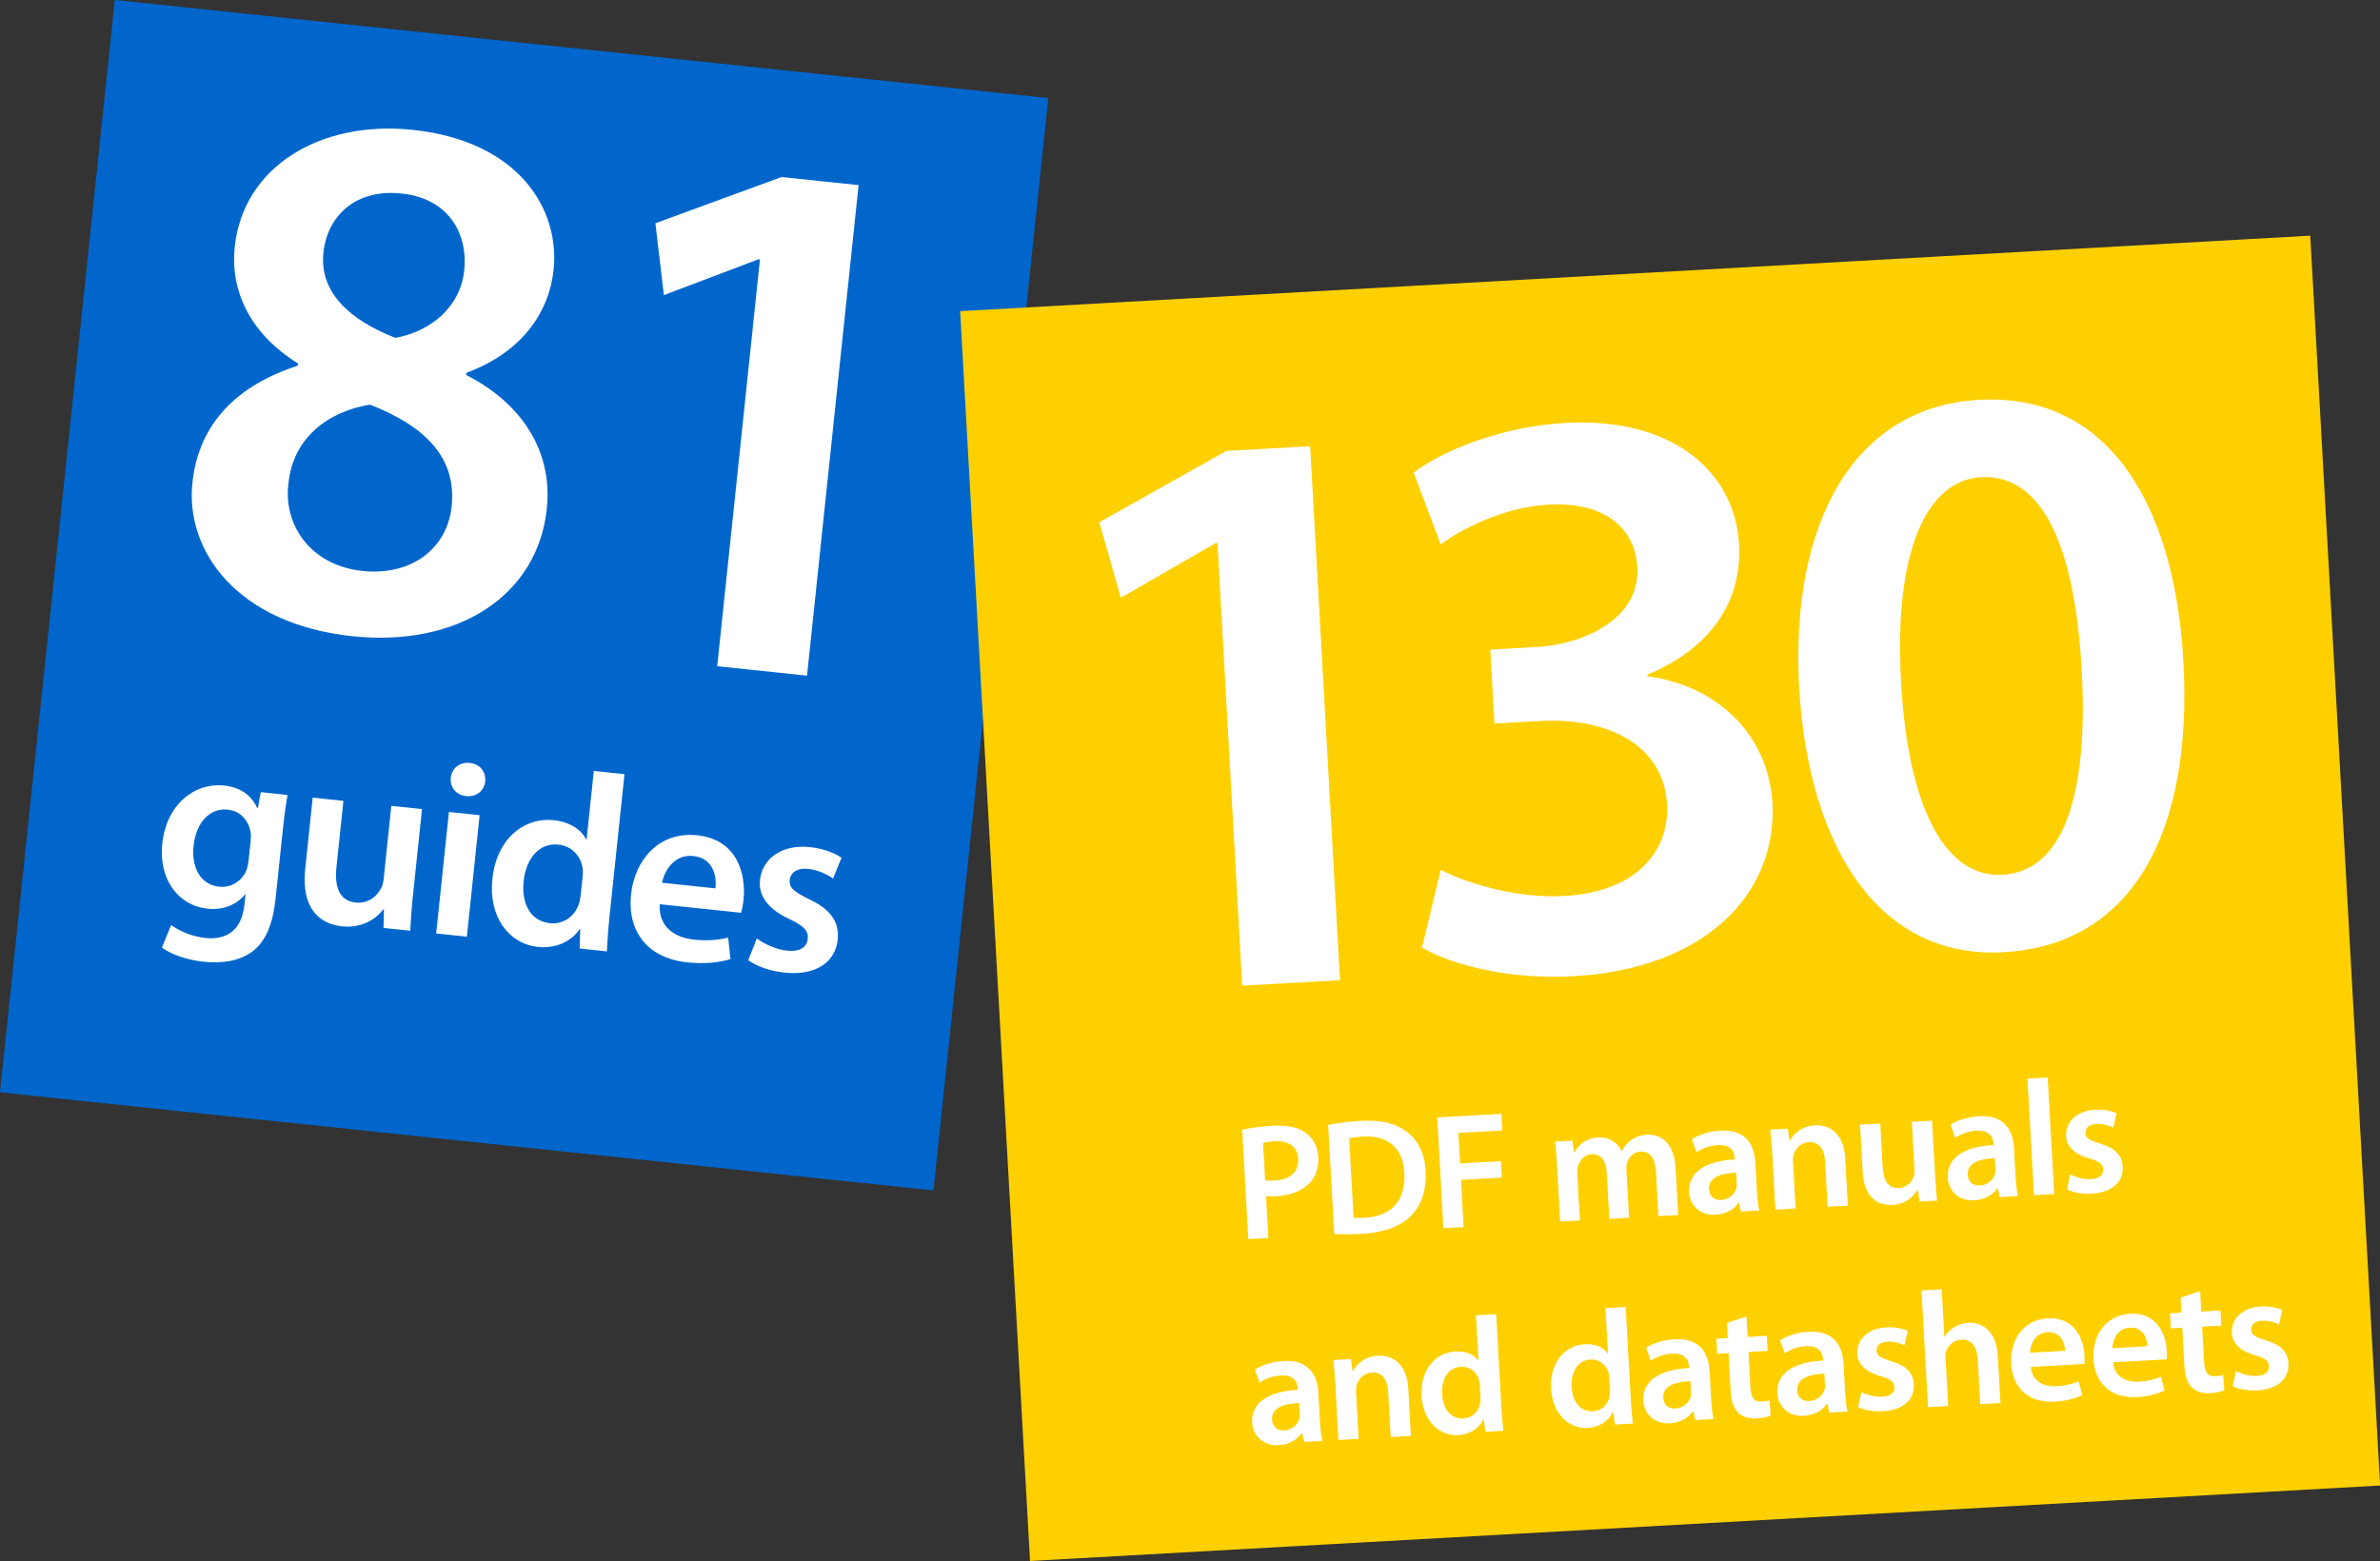
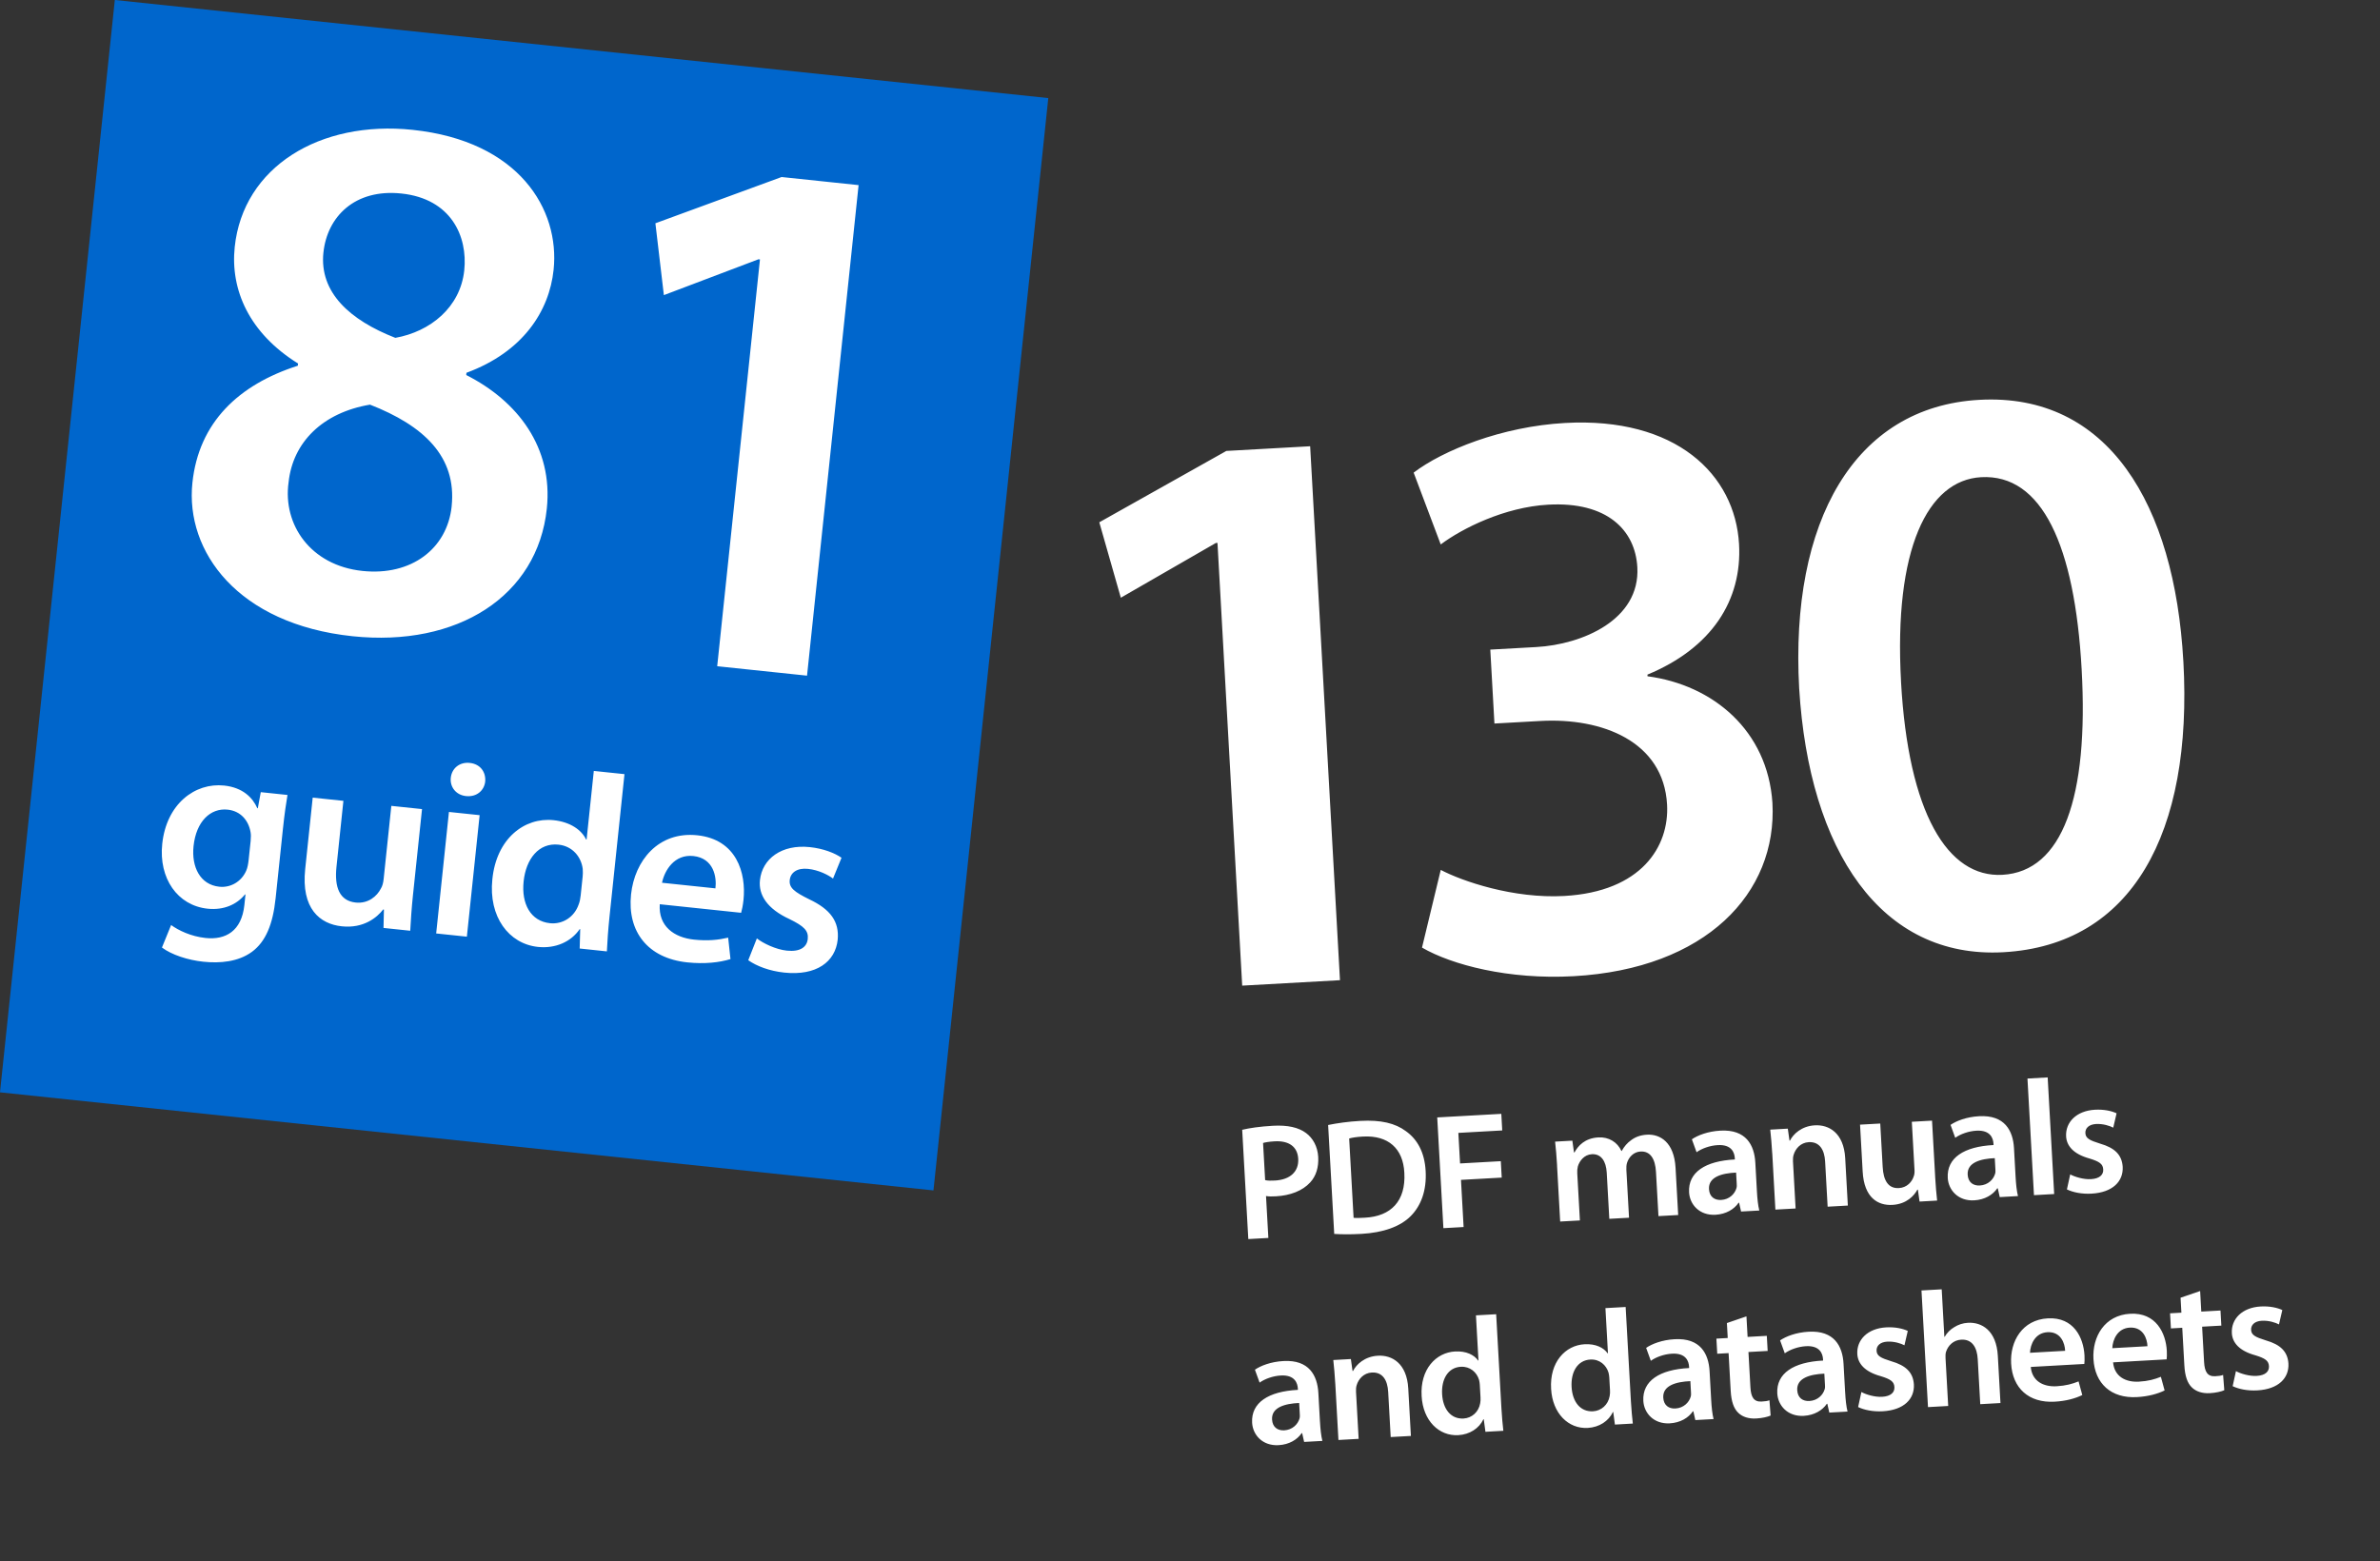
<svg xmlns="http://www.w3.org/2000/svg" id="Layer_2" viewBox="0 0 1087.06 713.14">
  <rect x="0" y="0" width="1087.06" height="713.14" fill="#333333" stroke="none" />
  <defs>
    <style>
      .cls-2{fill:#fff}
    </style>
  </defs>
  <g id="Layer_1-2">
-     <path fill="#06c" d="m52.445-.007 426.361 44.812-52.448 499.011L-.004 499.005z" />
-     <path fill="#ffd000" d="m438.543 142.143 616.657-34.476 31.922 570.958-616.657 34.476z" />
+     <path fill="#06c" d="m52.445-.007 426.361 44.812-52.448 499.011L-.004 499.005" />
    <path class="cls-2" d="M567.37 516.12c3.34-.79 7.9-1.49 14.05-1.84 6.75-.38 11.71.78 15.09 3.3 3.14 2.31 5.31 6.18 5.58 10.91.27 4.8-1.01 8.79-3.64 11.65-3.55 3.89-9.15 6.01-15.68 6.37-1.73.1-3.23.1-4.52-.12l1.07 19.14-9.16.51-2.79-49.91Zm10.47 22.98c1.22.31 2.65.3 4.53.2 6.9-.39 10.91-4.07 10.59-9.93-.31-5.63-4.38-8.34-10.76-7.98-2.55.14-4.34.47-5.3.75l.95 16.96ZM606.63 513.93c4.09-.83 9.17-1.57 14.65-1.87 9.46-.53 16.02 1.06 20.89 4.71 5.18 3.7 8.52 9.61 8.99 18.17.51 9.08-2.2 15.93-6.76 20.55-4.77 4.86-12.67 7.63-22.5 8.18-5.33.3-9.4.22-12.5.02l-2.78-49.76Zm11.63 42.41c1.29.15 3.24.04 5.12-.06 12.01-.6 18.77-7.67 18.05-20.51-.54-11.11-7.36-17.21-18.92-16.56-2.93.16-4.94.5-6.28.88l2.02 36.25ZM656.45 510.47l29.27-1.63.42 7.58-20.04 1.12.78 13.96 18.61-1.04.42 7.5L667.3 539l1.2 21.54-9.23.52-2.82-50.58ZM711.2 532.4c-.23-4.2-.58-7.72-.91-10.87l7.88-.44.75 5.38h.23c1.57-2.96 4.68-6.52 10.91-6.87 4.8-.27 8.71 2.22 10.51 6.19h.15c1.16-2.11 2.58-3.69 4.17-4.83 2.02-1.54 4.31-2.42 7.38-2.6 6-.33 12.39 3.45 13.04 15.16l1.2 21.54-9.01.5-1.13-20.19c-.34-6.08-2.64-9.56-7.07-9.32-3.15.18-5.35 2.56-6.18 5.24-.25.84-.34 2.05-.28 3.1l1.22 21.91-9.01.5-1.18-21.16c-.29-5.1-2.51-8.59-6.79-8.36-3.45.19-5.63 3.02-6.39 5.55-.25.99-.34 2.05-.28 3.1l1.21 21.61-9.01.5-1.43-25.67ZM802.47 544.25c.18 3.3.51 6.52 1.09 8.75l-8.33.46-.9-4.02h-.23c-2.02 2.99-5.73 5.23-10.53 5.5-7.35.41-11.78-4.69-12.09-10.24-.51-9.16 7.41-14.34 20.92-15.02l-.03-.6c-.13-2.4-1.33-6.33-7.79-5.96-3.6.2-7.29 1.54-9.68 3.25l-2.14-5.9c2.61-1.8 7.25-3.64 13.03-3.96 11.71-.65 15.5 6.59 15.95 14.62l.73 13.13Zm-9.51-8.58c-6.53.29-12.69 1.99-12.38 7.54.2 3.6 2.62 5.12 5.55 4.96 3.75-.21 6.25-2.76 7-5.43.19-.69.15-1.36.11-2.04l-.28-5.03ZM809.46 526.92c-.23-4.2-.58-7.72-.91-10.87l8.03-.45.76 5.45h.23c1.49-2.96 5.28-6.63 11.36-6.97 6.38-.36 13.21 3.4 13.86 14.96l1.21 21.69-9.23.52-1.15-20.64c-.29-5.25-2.47-9.12-7.49-8.84-3.68.21-6.08 2.97-6.9 5.81-.26.77-.35 1.9-.29 2.95l1.2 21.54-9.23.51-1.43-25.67ZM883.87 537.52c.24 4.35.59 7.95.91 10.94l-8.03.45-.76-5.45h-.22c-1.43 2.65-4.83 6.61-11.43 6.97-6.6.37-12.91-3.27-13.57-15.2l-1.2-21.46 9.23-.51 1.11 19.89c.34 6.08 2.51 9.87 7.39 9.6 3.75-.21 6.01-2.89 6.78-5.35.33-.77.42-1.83.37-2.88l-1.23-22.06 9.23-.52 1.43 25.59ZM920.62 537.65c.18 3.3.51 6.52 1.09 8.75l-8.33.47-.9-4.02h-.22c-2.02 2.99-5.73 5.23-10.54 5.5-7.35.41-11.78-4.69-12.09-10.24-.51-9.16 7.41-14.34 20.92-15.02l-.03-.6c-.13-2.4-1.33-6.32-7.79-5.96-3.6.2-7.29 1.54-9.68 3.25l-2.14-5.9c2.61-1.8 7.25-3.64 13.03-3.96 11.71-.65 15.5 6.59 15.95 14.62l.73 13.13Zm-9.51-8.58c-6.53.29-12.69 1.99-12.38 7.54.2 3.6 2.62 5.12 5.55 4.96 3.75-.21 6.25-2.76 7-5.43.19-.69.15-1.36.11-2.04l-.28-5.03ZM926.04 492.71l9.23-.52 2.97 53.28-9.23.52-2.97-53.28ZM945.56 536.49c2.1 1.16 6.15 2.37 9.46 2.18 4.05-.23 5.76-2.05 5.62-4.45-.14-2.48-1.71-3.59-6.3-4.99-7.26-2-10.41-5.74-10.65-10.09-.36-6.45 4.69-11.7 13.17-12.18 4.05-.23 7.63.55 9.88 1.63l-1.52 6.56c-1.55-.82-4.62-1.85-7.85-1.67-3.3.18-5.01 1.94-4.88 4.19.13 2.33 1.91 3.28 6.66 4.75 6.81 1.95 10 5.16 10.38 10.56.37 6.68-4.54 11.77-14.22 12.31-4.43.25-8.46-.58-11.25-1.93l1.5-6.86ZM602.9 649.5c.18 3.3.52 6.52 1.09 8.75l-8.33.46-.9-4.01h-.23c-2.02 2.99-5.73 5.23-10.54 5.49-7.35.41-11.78-4.69-12.09-10.24-.51-9.16 7.41-14.34 20.92-15.02l-.03-.6c-.13-2.4-1.33-6.32-7.79-5.96-3.6.2-7.29 1.54-9.68 3.25l-2.14-5.9c2.61-1.8 7.25-3.64 13.03-3.96 11.71-.65 15.5 6.59 15.95 14.62l.73 13.13Zm-9.51-8.58c-6.53.29-12.69 1.99-12.38 7.54.2 3.6 2.62 5.12 5.55 4.96 3.75-.21 6.25-2.76 7-5.43.19-.69.15-1.36.11-2.04l-.28-5.03ZM609.89 632.17c-.23-4.2-.58-7.72-.91-10.87l8.03-.45.76 5.45h.23c1.49-2.96 5.28-6.63 11.36-6.97 6.38-.36 13.21 3.4 13.86 14.96l1.21 21.69-9.23.51-1.15-20.64c-.29-5.25-2.47-9.12-7.5-8.84-3.68.21-6.08 2.98-6.9 5.81-.26.77-.35 1.9-.29 2.95l1.2 21.54-9.23.52-1.43-25.67ZM683.37 600.36l2.4 43c.21 3.75.59 7.8.88 10.27l-8.18.46-.77-5.75h-.15c-1.95 4.18-6.24 6.98-11.49 7.28-8.78.49-16.1-6.55-16.73-17.81-.76-12.23 6.49-19.93 15.27-20.42 5.03-.28 8.74 1.54 10.54 4.15h.15l-1.15-20.65 9.23-.51Zm-7.45 32.49c-.04-.75-.17-1.72-.36-2.46-1.02-3.48-4.11-6.24-8.32-6.01-5.93.33-8.94 5.77-8.56 12.52.38 6.75 3.95 11.45 9.8 11.12 3.75-.21 6.91-2.95 7.59-6.97.18-.84.2-1.74.15-2.72l-.31-5.48ZM742.51 597.06l2.4 43c.21 3.75.59 7.8.88 10.27l-8.18.46-.77-5.75h-.15c-1.95 4.18-6.24 6.98-11.49 7.28-8.78.49-16.1-6.56-16.73-17.81-.76-12.23 6.49-19.93 15.27-20.42 5.03-.28 8.74 1.54 10.54 4.15h.15l-1.15-20.65 9.23-.52Zm-7.45 32.49c-.04-.75-.17-1.72-.36-2.46-1.02-3.48-4.11-6.25-8.32-6.01-5.93.33-8.94 5.77-8.56 12.52.38 6.75 3.95 11.45 9.8 11.12 3.75-.21 6.91-2.95 7.59-6.97.18-.84.2-1.74.15-2.72l-.31-5.48ZM781.58 639.52c.18 3.3.51 6.52 1.09 8.75l-8.33.46-.9-4.01h-.22c-2.02 2.99-5.73 5.23-10.54 5.5-7.35.41-11.78-4.69-12.09-10.24-.51-9.16 7.41-14.34 20.92-15.02l-.03-.6c-.13-2.4-1.33-6.32-7.79-5.96-3.6.2-7.29 1.54-9.68 3.25l-2.14-5.9c2.61-1.8 7.25-3.64 13.03-3.96 11.71-.65 15.5 6.59 15.95 14.62l.73 13.13Zm-9.51-8.58c-6.53.29-12.69 1.99-12.38 7.54.2 3.6 2.62 5.12 5.55 4.96 3.75-.21 6.24-2.76 7-5.43.19-.69.15-1.36.11-2.04l-.28-5.03ZM797.69 601.36l.52 9.38 8.78-.49.39 6.9-8.78.49.9 16.14c.25 4.5 1.58 6.69 5.11 6.49 1.65-.09 2.55-.22 3.58-.58l.54 6.97c-1.32.6-3.77 1.19-6.62 1.35-3.45.19-6.29-.78-8.12-2.56-2.14-1.99-3.23-5.32-3.5-10.12l-.96-17.19-5.18.29-.39-6.9 5.18-.29-.38-6.83 8.94-3.06ZM842.77 636.1c.18 3.3.51 6.52 1.09 8.75l-8.33.46-.9-4.01h-.23c-2.02 2.99-5.73 5.23-10.54 5.5-7.35.41-11.78-4.69-12.09-10.24-.51-9.16 7.41-14.34 20.92-15.02l-.03-.6c-.13-2.4-1.33-6.32-7.79-5.96-3.6.2-7.29 1.54-9.68 3.25l-2.14-5.9c2.61-1.8 7.25-3.64 13.03-3.96 11.71-.65 15.5 6.59 15.95 14.62l.73 13.13Zm-9.51-8.58c-6.53.29-12.69 1.99-12.38 7.54.2 3.6 2.62 5.12 5.55 4.96 3.75-.21 6.25-2.76 7-5.43.19-.69.15-1.36.11-2.04l-.28-5.03ZM850.19 635.92c2.1 1.16 6.15 2.37 9.46 2.18 4.05-.23 5.76-2.05 5.62-4.45-.14-2.48-1.71-3.59-6.3-4.99-7.26-2-10.41-5.74-10.65-10.1-.36-6.46 4.69-11.7 13.17-12.18 4.05-.23 7.63.55 9.88 1.63l-1.52 6.56c-1.55-.82-4.62-1.85-7.85-1.67-3.3.18-5.01 1.94-4.88 4.19.13 2.33 1.91 3.28 6.66 4.75 6.81 1.95 10 5.16 10.38 10.56.37 6.68-4.54 11.77-14.22 12.31-4.43.25-8.47-.58-11.25-1.93l1.5-6.86ZM877.64 589.52l9.23-.52 1.21 21.69h.15c1.03-1.8 2.53-3.31 4.35-4.39 1.82-1.16 3.96-1.88 6.29-2.01 6.23-.35 12.99 3.42 13.64 15.12l1.2 21.54-9.23.52-1.15-20.56c-.29-5.25-2.47-9.2-7.57-8.91-3.6.2-6.02 2.75-6.92 5.58-.25.84-.27 1.82-.22 2.8l1.22 21.91-9.23.52-2.97-53.28ZM927.55 624.45c.59 6.59 5.86 9.16 11.79 8.83 4.28-.24 7.24-1.08 10.04-2.22l1.7 6.23c-3.08 1.53-7.38 2.75-12.63 3.04-11.86.66-19.24-6.23-19.87-17.41-.57-10.13 5.06-20.01 16.76-20.66 11.86-.66 16.3 8.88 16.75 16.91.1 1.73.02 3.09-.08 3.92l-24.47 1.37Zm15.7-7.35c-.11-3.38-1.92-8.85-8.08-8.51-5.7.32-7.82 5.63-7.98 9.4l16.06-.9ZM965.15 622.35c.59 6.59 5.86 9.16 11.79 8.83 4.28-.24 7.24-1.08 10.04-2.22l1.7 6.23c-3.08 1.53-7.38 2.75-12.63 3.04-11.86.66-19.24-6.23-19.87-17.41-.57-10.13 5.06-20.01 16.76-20.66 11.86-.66 16.3 8.88 16.75 16.91.1 1.73.02 3.09-.08 3.92l-24.47 1.37Zm15.7-7.35c-.11-3.38-1.92-8.85-8.08-8.51-5.7.32-7.82 5.63-7.98 9.4l16.06-.9ZM1004.91 589.79l.52 9.38 8.78-.49.38 6.9-8.78.49.9 16.14c.25 4.5 1.58 6.69 5.11 6.49 1.65-.09 2.55-.22 3.58-.58l.54 6.97c-1.32.6-3.77 1.19-6.62 1.35-3.45.19-6.29-.78-8.12-2.56-2.14-1.99-3.23-5.32-3.5-10.12l-.96-17.19-5.18.29-.39-6.9 5.18-.29-.38-6.83 8.94-3.06ZM1021.26 626.37c2.1 1.16 6.15 2.37 9.46 2.18 4.05-.23 5.76-2.05 5.62-4.45-.14-2.48-1.71-3.59-6.3-4.99-7.26-2-10.41-5.74-10.65-10.09-.36-6.46 4.69-11.71 13.17-12.18 4.05-.23 7.63.55 9.88 1.63l-1.52 6.56c-1.55-.82-4.62-1.85-7.85-1.67-3.3.18-5.01 1.94-4.88 4.19.13 2.33 1.91 3.28 6.66 4.75 6.81 1.95 10 5.16 10.38 10.56.37 6.68-4.54 11.77-14.22 12.31-4.43.25-8.46-.58-11.25-1.93l1.5-6.86ZM556.08 248.01l-.75.04-43.4 25.01-9.83-34.46 58.03-32.6 38.28-2.14 13.62 243.92-44.66 2.49-11.29-202.26ZM658.07 397.4c9.7 5.11 33.11 13.21 56.38 11.91 35.27-1.97 48.05-22.63 46.98-41.77-1.61-28.89-29.7-39.75-57.84-38.18l-21.01 1.17-1.89-33.77 21.01-1.17c21.01-1.17 47.49-12.44 46.15-36.45-.94-16.89-13.73-30.1-40.75-28.59-19.89 1.11-39.29 10.85-49.05 18.17l-12.37-32.81c13.36-10.16 40.23-21.07 69.12-22.68 50.66-2.83 77.73 23.52 79.51 55.41 1.42 25.52-12.41 47.37-41.85 59.55l.04.75c29.96 3.97 54.84 24.79 57.05 57.8 2.3 41.28-30.4 75.85-90.81 79.22-29.65 1.66-55.62-5.17-69.24-13.07l8.56-35.49ZM997.25 302.05c4.4 78.8-23.63 129.68-82.17 132.95-55.91 3.12-88.78-46.24-93.31-120.52-4.25-76.18 25.19-128.64 82.23-131.82 58.92-3.29 89.24 47.72 93.24 119.39Zm-128.96 9.46c3.33 59.67 21.18 89.54 46.33 88.13 27.39-1.53 39.43-35.33 36.17-93.87-3.16-56.66-18.16-89.33-45.93-87.78-24.39 1.36-39.96 32.72-36.56 93.51ZM136.12 166.05c-22.25-13.84-30.98-33.58-28.91-53.23 3.84-36.54 38.86-57.96 81.26-53.5 48.61 5.11 67.29 36.35 64.39 63.93-1.99 18.96-14.06 37.56-39.8 47.05l-.11 1.03c23.5 11.88 39.74 33.11 36.81 61.03-4.2 39.99-40.82 63.33-88.73 58.29-52.4-5.51-76.45-38.71-73.15-70.08 2.9-27.58 21.09-44.84 48.15-53.5l.11-1.03Zm70.17 65.24c2.39-22.75-12.85-36.9-37.29-46.44-21.65 3.65-35.27 17.21-37.19 35.48-2.72 19.23 9.95 37.99 33.74 40.49 22.41 2.36 38.72-10.22 40.75-29.53Zm-58.57-115.95c-1.92 18.27 12.09 30.9 32.85 39 15.99-2.85 29.7-13.96 31.48-30.85 1.63-15.51-5.98-32.7-28.73-35.09-21.38-2.25-33.89 10.73-35.59 26.93ZM347.11 118.52l-.69-.07-43.2 16.37-3.87-32.82 57.64-21.13 35.17 3.7-23.55 224.09-41.03-4.31 19.53-185.82ZM125.86 410.54c-1.22 11.63-4.49 19.69-10.85 24.33-6.24 4.53-14.5 5.27-22.13 4.47-7.07-.74-14.42-3.13-18.91-6.48l4.19-10.28c3.32 2.42 9.02 5.21 15.74 5.92 9.12.96 16.46-3.11 17.72-15.08l.5-4.79-.23-.02c-3.71 4.57-9.64 7.28-17.05 6.51-13.79-1.45-22.4-13.88-20.74-29.61 1.92-18.24 14.93-28.05 28.27-26.65 8.55.9 13.02 5.52 15.16 10.35l.23.02 1.35-7.35 12.2 1.28c-.62 3.74-1.33 8.27-2.13 15.91l-3.31 31.46Zm-11.37-26.66c.14-1.37.16-2.63-.06-3.81-.94-5.28-4.52-9.58-10.45-10.2-7.86-.83-14.4 5.4-15.58 16.69-.99 9.46 2.99 17.6 11.77 18.52 5.24.55 10.16-2.39 12.3-7.35.6-1.32.92-3.25 1.09-4.84l.95-9ZM188.66 408.5c-.69 6.61-1.04 12.11-1.29 16.69l-12.2-1.28.19-8.39-.34-.04c-2.8 3.62-8.87 8.75-18.9 7.69-10.03-1.05-18.63-8.07-16.72-26.19l3.43-32.6 14.02 1.47-3.17 30.21c-.97 9.23 1.37 15.47 8.78 16.25 5.7.6 9.75-2.89 11.51-6.4.69-1.08 1.08-2.65 1.25-4.25l3.52-33.51 14.02 1.47-4.09 38.87ZM199.22 426.43l5.83-55.51 14.02 1.47-5.83 55.51-14.02-1.47Zm22.4-69.44c-.43 4.1-3.87 7.2-8.77 6.68-4.67-.49-7.39-4.23-6.96-8.34.46-4.33 3.99-7.3 8.67-6.81 4.79.5 7.4 4.12 7.06 8.46ZM285.23 353.65l-6.86 65.31c-.6 5.7-1.02 11.88-1.18 15.66l-12.42-1.31.24-8.85-.23-.02c-3.95 5.81-11.08 8.98-19.06 8.14-13.34-1.4-22.64-13.79-20.84-30.88 1.84-18.59 14.63-28.42 27.96-27.02 7.64.8 12.78 4.46 14.86 8.82l.23.02 3.29-31.34 14.02 1.47Zm-19.12 47.08c.12-1.14.16-2.63.05-3.8-.69-5.49-4.67-10.4-11.05-11.07-9.01-.95-14.86 6.5-15.94 16.76-1.08 10.26 3.16 18.19 12.05 19.13 5.7.6 11.12-2.75 13.12-8.65.47-1.22.73-2.57.89-4.06l.87-8.32ZM301.35 413.08c-.71 10.07 6.58 15.21 15.59 16.16 6.5.68 11.16.14 15.65-.89l1.05 9.79c-5 1.55-11.77 2.34-19.75 1.5-18.01-1.89-27.45-14.06-25.66-31.05 1.62-15.39 12.48-28.88 30.26-27.01 18.01 1.89 22.38 17.33 21.1 29.53-.28 2.62-.72 4.65-1.08 5.88l-37.16-3.91Zm25.42-7.24c.65-5.12-.74-13.79-10.09-14.78-8.66-.91-13.14 6.57-14.31 12.21l24.39 2.56ZM345.69 428.69c2.87 2.26 8.69 5.06 13.7 5.59 6.16.65 9.17-1.69 9.55-5.33.4-3.76-1.69-5.82-8.27-9.05-10.44-4.79-14.27-11.18-13.57-17.79 1.03-9.8 9.91-16.48 22.79-15.12 6.16.65 11.36 2.69 14.47 4.86l-3.88 9.5c-2.14-1.61-6.5-3.91-11.4-4.42-5.01-.53-8.01 1.69-8.37 5.11-.37 3.53 2.08 5.4 8.87 8.77 9.77 4.6 13.79 10.21 13.04 18.43-1.07 10.14-9.7 16.61-24.4 15.07-6.72-.71-12.6-2.94-16.46-5.65l3.93-9.96Z" />
  </g>
</svg>